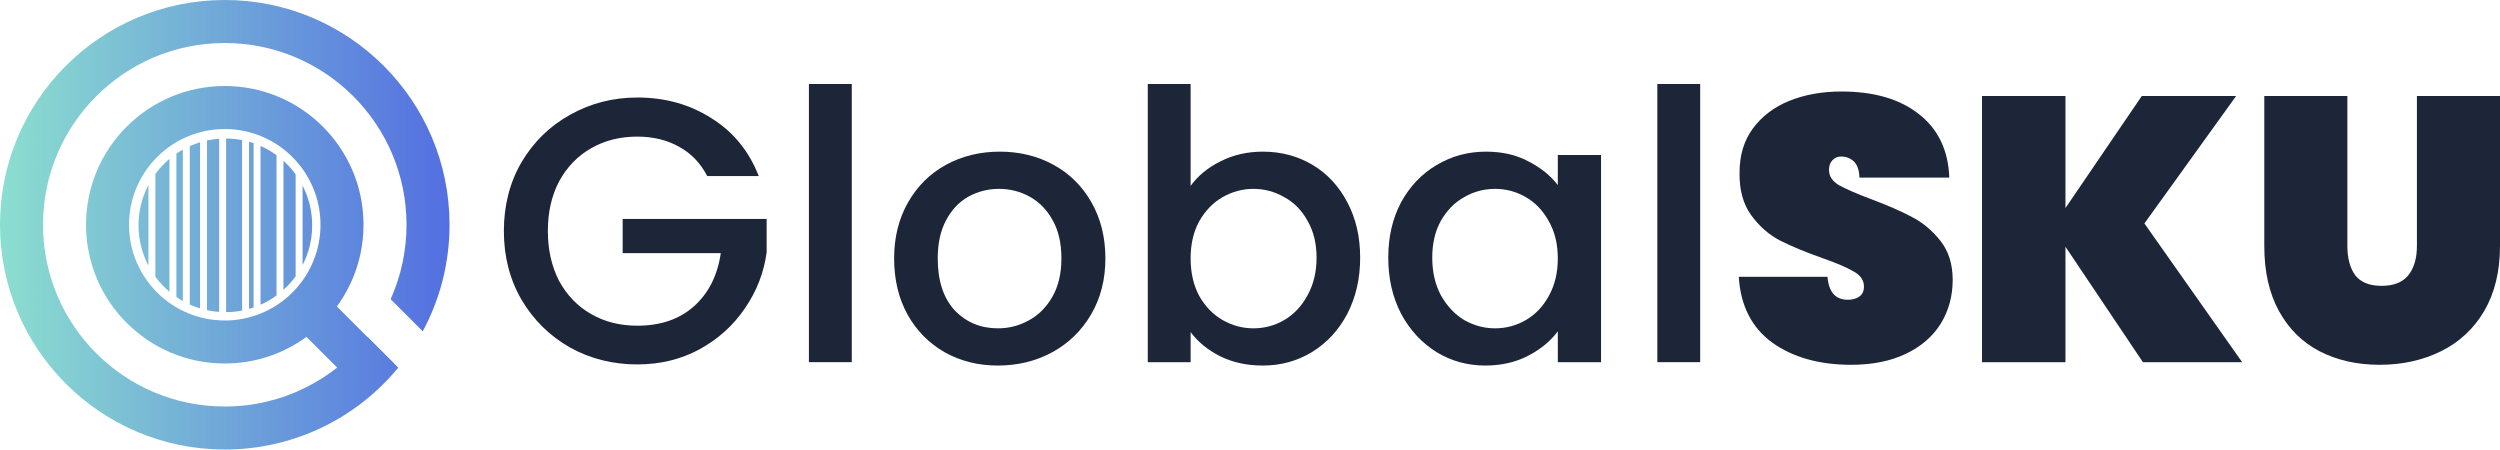
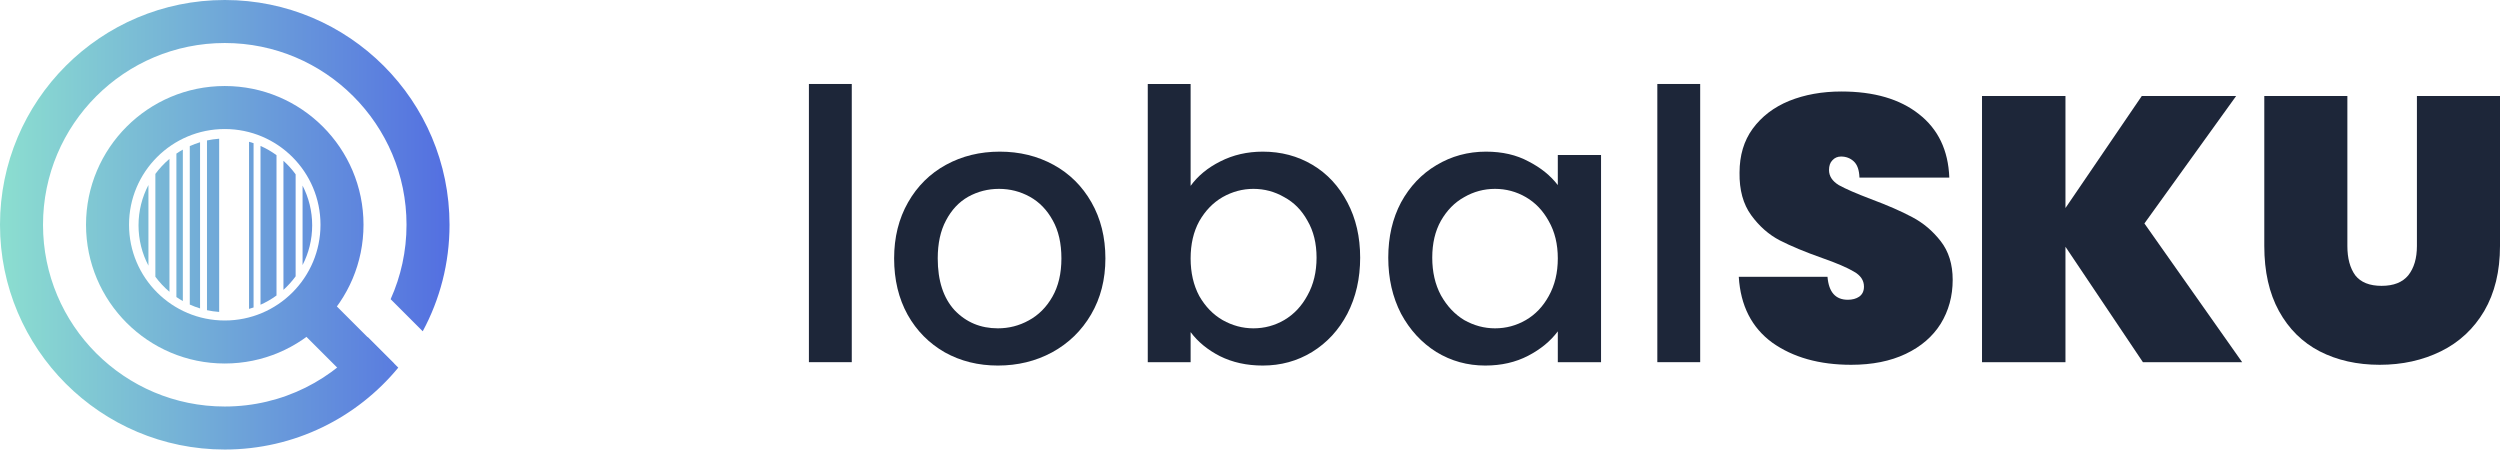
<svg xmlns="http://www.w3.org/2000/svg" width="951" height="171" viewBox="0 0 951 171" fill="none">
-   <path d="M86.009 52.688C88.09 52.706 90.124 52.916 92.096 53.301V118.128C90.124 118.514 88.09 118.723 86.009 118.741V52.688Z" fill="url(#paint0_linear_797_5)" />
  <path d="M83.37 118.66C81.793 118.549 80.246 118.327 78.737 118.002V53.426C80.246 53.102 81.793 52.88 83.37 52.769V118.66Z" fill="url(#paint1_linear_797_5)" />
  <path d="M94.735 53.931C95.316 54.096 95.891 54.276 96.459 54.471V116.958C95.891 117.153 95.316 117.333 94.735 117.498V53.931Z" fill="url(#paint2_linear_797_5)" />
  <path d="M76.098 117.318C74.758 116.91 73.454 116.42 72.192 115.853V55.576C73.454 55.008 74.758 54.518 76.098 54.111V117.318Z" fill="url(#paint3_linear_797_5)" />
  <path d="M99.098 55.508C101.259 56.466 103.298 57.649 105.185 59.028V112.401C103.298 113.78 101.259 114.963 99.098 115.921V55.508Z" fill="url(#paint4_linear_797_5)" />
  <path d="M69.553 114.521C68.713 114.048 67.895 113.54 67.102 112.997V58.432C67.895 57.89 68.713 57.381 69.553 56.908V114.521Z" fill="url(#paint5_linear_797_5)" />
  <path d="M64.463 110.992C62.459 109.304 60.658 107.384 59.103 105.27V66.159C60.658 64.046 62.459 62.124 64.463 60.437V110.992Z" fill="url(#paint6_linear_797_5)" />
  <path d="M107.824 61.172C109.541 62.719 111.096 64.444 112.457 66.318V105.112C111.096 106.985 109.541 108.71 107.824 110.257V61.172Z" fill="url(#paint7_linear_797_5)" />
  <path d="M56.464 101.053C54.056 96.469 52.694 91.251 52.694 85.715C52.694 80.178 54.056 74.96 56.464 70.376V101.053Z" fill="url(#paint8_linear_797_5)" />
  <path d="M115.096 70.6C117.431 75.129 118.75 80.268 118.75 85.715C118.75 91.161 117.431 96.3 115.096 100.829V70.6Z" fill="url(#paint9_linear_797_5)" />
  <path d="M149.847 138.278L138.278 149.847L107.709 119.278L119.278 107.709L149.847 138.278Z" fill="url(#paint10_linear_797_5)" />
  <path d="M121.917 85.5C121.917 65.388 105.613 49.083 85.5 49.083C65.388 49.083 49.084 65.388 49.084 85.5C49.084 105.612 65.388 121.917 85.5 121.917V138.278C56.352 138.278 32.722 114.648 32.722 85.5C32.722 56.352 56.352 32.722 85.5 32.722C114.649 32.722 138.278 56.352 138.278 85.5C138.278 114.648 114.649 138.278 85.5 138.278V121.917C105.613 121.917 121.917 105.612 121.917 85.5Z" fill="url(#paint11_linear_797_5)" />
  <path d="M85.5 0C132.721 0 171.001 38.28 171.001 85.5C171.001 100.16 167.31 113.958 160.808 126.017L148.597 113.806C152.479 105.166 154.64 95.585 154.64 85.5C154.64 47.316 123.685 16.361 85.5 16.361C47.316 16.361 16.361 47.316 16.361 85.5C16.361 123.684 47.316 154.639 85.5 154.639C107.562 154.639 127.21 144.305 139.869 128.215L151.505 139.851C135.823 158.873 112.078 171 85.5 171C38.28 171 0 132.72 0 85.5C0 38.28 38.28 0 85.5 0Z" fill="url(#paint12_linear_797_5)" />
  <path d="M892.94 36.521V93.579C892.94 98.251 893.941 101.969 895.943 104.734C898.04 107.403 901.377 108.738 905.953 108.738C910.529 108.738 913.914 107.403 916.107 104.734C918.299 101.969 919.396 98.251 919.396 93.579V36.521H951V93.579C951 103.208 948.998 111.455 944.994 118.319C940.989 125.088 935.508 130.188 928.548 133.621C921.588 137.053 913.819 138.769 905.238 138.769C896.658 138.769 889.031 137.053 882.358 133.621C875.779 130.188 870.631 125.088 866.913 118.319C863.195 111.55 861.336 103.304 861.336 93.579V36.521H892.94Z" fill="#1D2639" />
  <path d="M815.162 137.768L785.703 93.865V137.768H753.956V36.521H785.703V79.136L814.733 36.521H850.627L815.734 84.999L852.915 137.768H815.162Z" fill="#1D2639" />
  <path d="M704.191 138.769C692.083 138.769 682.073 135.957 674.16 130.332C666.342 124.612 662.1 116.27 661.433 105.306H695.182C695.658 111.122 698.232 114.029 702.904 114.029C704.62 114.029 706.05 113.648 707.194 112.885C708.433 112.027 709.053 110.74 709.053 109.024C709.053 106.641 707.766 104.734 705.192 103.304C702.618 101.779 698.614 100.063 693.18 98.156C686.697 95.868 681.31 93.628 677.02 91.435C672.825 89.242 669.203 86.048 666.152 81.854C663.101 77.659 661.623 72.272 661.719 65.694C661.719 59.116 663.387 53.539 666.724 48.963C670.156 44.291 674.78 40.764 680.595 38.38C686.506 35.997 693.132 34.805 700.473 34.805C712.867 34.805 722.686 37.666 729.932 43.386C737.273 49.106 741.134 57.162 741.515 67.553H707.337C707.242 64.693 706.527 62.644 705.192 61.404C703.857 60.165 702.237 59.545 700.33 59.545C698.995 59.545 697.899 60.022 697.041 60.975C696.183 61.833 695.754 63.072 695.754 64.693C695.754 66.981 696.993 68.888 699.472 70.413C702.046 71.843 706.098 73.607 711.627 75.704C718.015 78.088 723.258 80.376 727.358 82.569C731.552 84.761 735.175 87.812 738.226 91.721C741.277 95.63 742.802 100.539 742.802 106.45C742.802 112.647 741.277 118.224 738.226 123.182C735.175 128.044 730.742 131.857 724.927 134.622C719.111 137.387 712.199 138.769 704.191 138.769Z" fill="#1D2639" />
  <path d="M646.75 31.945V137.768H630.448V31.945H646.75Z" fill="#1D2639" />
  <path d="M528.095 98.013C528.095 90.1 529.715 83.093 532.957 76.991C536.294 70.89 540.774 66.171 546.399 62.834C552.119 59.402 558.412 57.686 565.276 57.686C571.473 57.686 576.859 58.925 581.435 61.404C586.107 63.787 589.825 66.79 592.59 70.413V58.973H609.035V137.768H592.59V126.042C589.825 129.76 586.059 132.858 581.292 135.337C576.525 137.816 571.091 139.055 564.99 139.055C558.221 139.055 552.024 137.339 546.399 133.907C540.774 130.379 536.294 125.517 532.957 119.32C529.715 113.028 528.095 105.926 528.095 98.013ZM592.59 98.299C592.59 92.865 591.446 88.146 589.157 84.141C586.965 80.137 584.057 77.087 580.434 74.989C576.811 72.892 572.903 71.843 568.708 71.843C564.513 71.843 560.604 72.892 556.981 74.989C553.359 76.991 550.403 79.994 548.115 83.999C545.922 87.907 544.826 92.579 544.826 98.013C544.826 103.447 545.922 108.214 548.115 112.313C550.403 116.413 553.359 119.559 556.981 121.751C560.7 123.849 564.608 124.898 568.708 124.898C572.903 124.898 576.811 123.849 580.434 121.751C584.057 119.654 586.965 116.603 589.157 112.599C591.446 108.5 592.59 103.733 592.59 98.299Z" fill="#1D2639" />
  <path d="M452.912 70.699C455.677 66.886 459.443 63.787 464.209 61.404C469.072 58.925 474.458 57.686 480.369 57.686C487.328 57.686 493.621 59.354 499.245 62.691C504.87 66.028 509.303 70.794 512.545 76.991C515.786 83.093 517.407 90.1 517.407 98.013C517.407 105.926 515.786 113.028 512.545 119.32C509.303 125.517 504.823 130.379 499.102 133.907C493.478 137.339 487.233 139.055 480.369 139.055C474.267 139.055 468.833 137.863 464.066 135.48C459.395 133.096 455.677 130.046 452.912 126.328V137.768H436.61V31.945H452.912V70.699ZM500.819 98.013C500.819 92.579 499.675 87.907 497.386 83.998C495.194 79.994 492.238 76.991 488.52 74.989C484.897 72.892 480.989 71.843 476.794 71.843C472.694 71.843 468.786 72.892 465.067 74.989C461.445 77.087 458.489 80.137 456.201 84.141C454.008 88.145 452.912 92.865 452.912 98.299C452.912 103.733 454.008 108.5 456.201 112.599C458.489 116.603 461.445 119.654 465.067 121.751C468.786 123.849 472.694 124.897 476.794 124.897C480.989 124.897 484.897 123.849 488.52 121.751C492.238 119.559 495.194 116.413 497.386 112.313C499.675 108.214 500.819 103.447 500.819 98.013Z" fill="#1D2639" />
  <path d="M379.594 139.055C372.158 139.055 365.437 137.387 359.431 134.05C353.425 130.618 348.706 125.851 345.273 119.749C341.841 113.553 340.125 106.402 340.125 98.299C340.125 90.291 341.889 83.188 345.416 76.991C348.944 70.794 353.758 66.028 359.86 62.691C365.961 59.354 372.778 57.686 380.309 57.686C387.841 57.686 394.658 59.354 400.759 62.691C406.861 66.028 411.675 70.794 415.203 76.991C418.73 83.188 420.494 90.291 420.494 98.299C420.494 106.307 418.682 113.41 415.06 119.606C411.437 125.803 406.479 130.618 400.187 134.05C393.99 137.387 387.126 139.055 379.594 139.055ZM379.594 124.898C383.789 124.898 387.698 123.897 391.321 121.894C395.039 119.892 398.042 116.889 400.33 112.885C402.618 108.881 403.762 104.019 403.762 98.299C403.762 92.579 402.666 87.764 400.473 83.856C398.28 79.851 395.373 76.848 391.75 74.846C388.127 72.844 384.218 71.843 380.023 71.843C375.829 71.843 371.92 72.844 368.297 74.846C364.77 76.848 361.957 79.851 359.86 83.856C357.762 87.764 356.714 92.579 356.714 98.299C356.714 106.784 358.859 113.362 363.149 118.033C367.534 122.609 373.016 124.898 379.594 124.898Z" fill="#1D2639" />
  <path d="M324.013 31.945V137.768H307.71V31.945H324.013Z" fill="#1D2639" />
-   <path d="M269.036 66.981C266.462 62.024 262.887 58.306 258.311 55.827C253.735 53.253 248.444 51.966 242.438 51.966C235.859 51.966 229.996 53.444 224.848 56.399C219.7 59.354 215.648 63.549 212.693 68.983C209.833 74.418 208.403 80.71 208.403 87.86C208.403 95.01 209.833 101.35 212.693 106.879C215.648 112.313 219.7 116.508 224.848 119.464C229.996 122.419 235.859 123.897 242.438 123.897C251.304 123.897 258.502 121.418 264.031 116.461C269.561 111.503 272.945 104.782 274.185 96.297H236.86V83.284H291.631V96.011C290.582 103.733 287.818 110.836 283.337 117.319C278.951 123.801 273.184 128.997 266.033 132.906C258.978 136.719 251.113 138.626 242.438 138.626C233.095 138.626 224.562 136.481 216.84 132.191C209.118 127.806 202.968 121.752 198.392 114.03C193.911 106.307 191.671 97.584 191.671 87.86C191.671 78.136 193.911 69.412 198.392 61.69C202.968 53.968 209.118 47.962 216.84 43.672C224.657 39.286 233.19 37.093 242.438 37.093C253.02 37.093 262.411 39.715 270.61 44.959C278.904 50.107 284.91 57.448 288.628 66.981H269.036Z" fill="#1D2639" />
  <defs>
    <linearGradient id="paint0_linear_797_5" x1="2.384" y1="89.856" x2="171.001" y2="89.856" gradientUnits="userSpaceOnUse">
      <stop stop-color="#8BDDD0" />
      <stop offset="1" stop-color="#536FE1" />
    </linearGradient>
    <linearGradient id="paint1_linear_797_5" x1="2.384" y1="89.856" x2="171.001" y2="89.856" gradientUnits="userSpaceOnUse">
      <stop stop-color="#8BDDD0" />
      <stop offset="1" stop-color="#536FE1" />
    </linearGradient>
    <linearGradient id="paint2_linear_797_5" x1="2.384" y1="89.856" x2="171.001" y2="89.856" gradientUnits="userSpaceOnUse">
      <stop stop-color="#8BDDD0" />
      <stop offset="1" stop-color="#536FE1" />
    </linearGradient>
    <linearGradient id="paint3_linear_797_5" x1="2.384" y1="89.856" x2="171.001" y2="89.856" gradientUnits="userSpaceOnUse">
      <stop stop-color="#8BDDD0" />
      <stop offset="1" stop-color="#536FE1" />
    </linearGradient>
    <linearGradient id="paint4_linear_797_5" x1="2.384" y1="89.856" x2="171.001" y2="89.856" gradientUnits="userSpaceOnUse">
      <stop stop-color="#8BDDD0" />
      <stop offset="1" stop-color="#536FE1" />
    </linearGradient>
    <linearGradient id="paint5_linear_797_5" x1="2.384" y1="89.856" x2="171.001" y2="89.856" gradientUnits="userSpaceOnUse">
      <stop stop-color="#8BDDD0" />
      <stop offset="1" stop-color="#536FE1" />
    </linearGradient>
    <linearGradient id="paint6_linear_797_5" x1="2.384" y1="89.856" x2="171.001" y2="89.856" gradientUnits="userSpaceOnUse">
      <stop stop-color="#8BDDD0" />
      <stop offset="1" stop-color="#536FE1" />
    </linearGradient>
    <linearGradient id="paint7_linear_797_5" x1="2.384" y1="89.856" x2="171.001" y2="89.856" gradientUnits="userSpaceOnUse">
      <stop stop-color="#8BDDD0" />
      <stop offset="1" stop-color="#536FE1" />
    </linearGradient>
    <linearGradient id="paint8_linear_797_5" x1="2.384" y1="89.856" x2="171.001" y2="89.856" gradientUnits="userSpaceOnUse">
      <stop stop-color="#8BDDD0" />
      <stop offset="1" stop-color="#536FE1" />
    </linearGradient>
    <linearGradient id="paint9_linear_797_5" x1="2.384" y1="89.856" x2="171.001" y2="89.856" gradientUnits="userSpaceOnUse">
      <stop stop-color="#8BDDD0" />
      <stop offset="1" stop-color="#536FE1" />
    </linearGradient>
    <linearGradient id="paint10_linear_797_5" x1="2.384" y1="89.856" x2="171.001" y2="89.856" gradientUnits="userSpaceOnUse">
      <stop stop-color="#8BDDD0" />
      <stop offset="1" stop-color="#536FE1" />
    </linearGradient>
    <linearGradient id="paint11_linear_797_5" x1="2.384" y1="89.856" x2="171.001" y2="89.856" gradientUnits="userSpaceOnUse">
      <stop stop-color="#8BDDD0" />
      <stop offset="1" stop-color="#536FE1" />
    </linearGradient>
    <linearGradient id="paint12_linear_797_5" x1="2.384" y1="89.856" x2="171.001" y2="89.856" gradientUnits="userSpaceOnUse">
      <stop stop-color="#8BDDD0" />
      <stop offset="1" stop-color="#536FE1" />
    </linearGradient>
  </defs>
</svg>